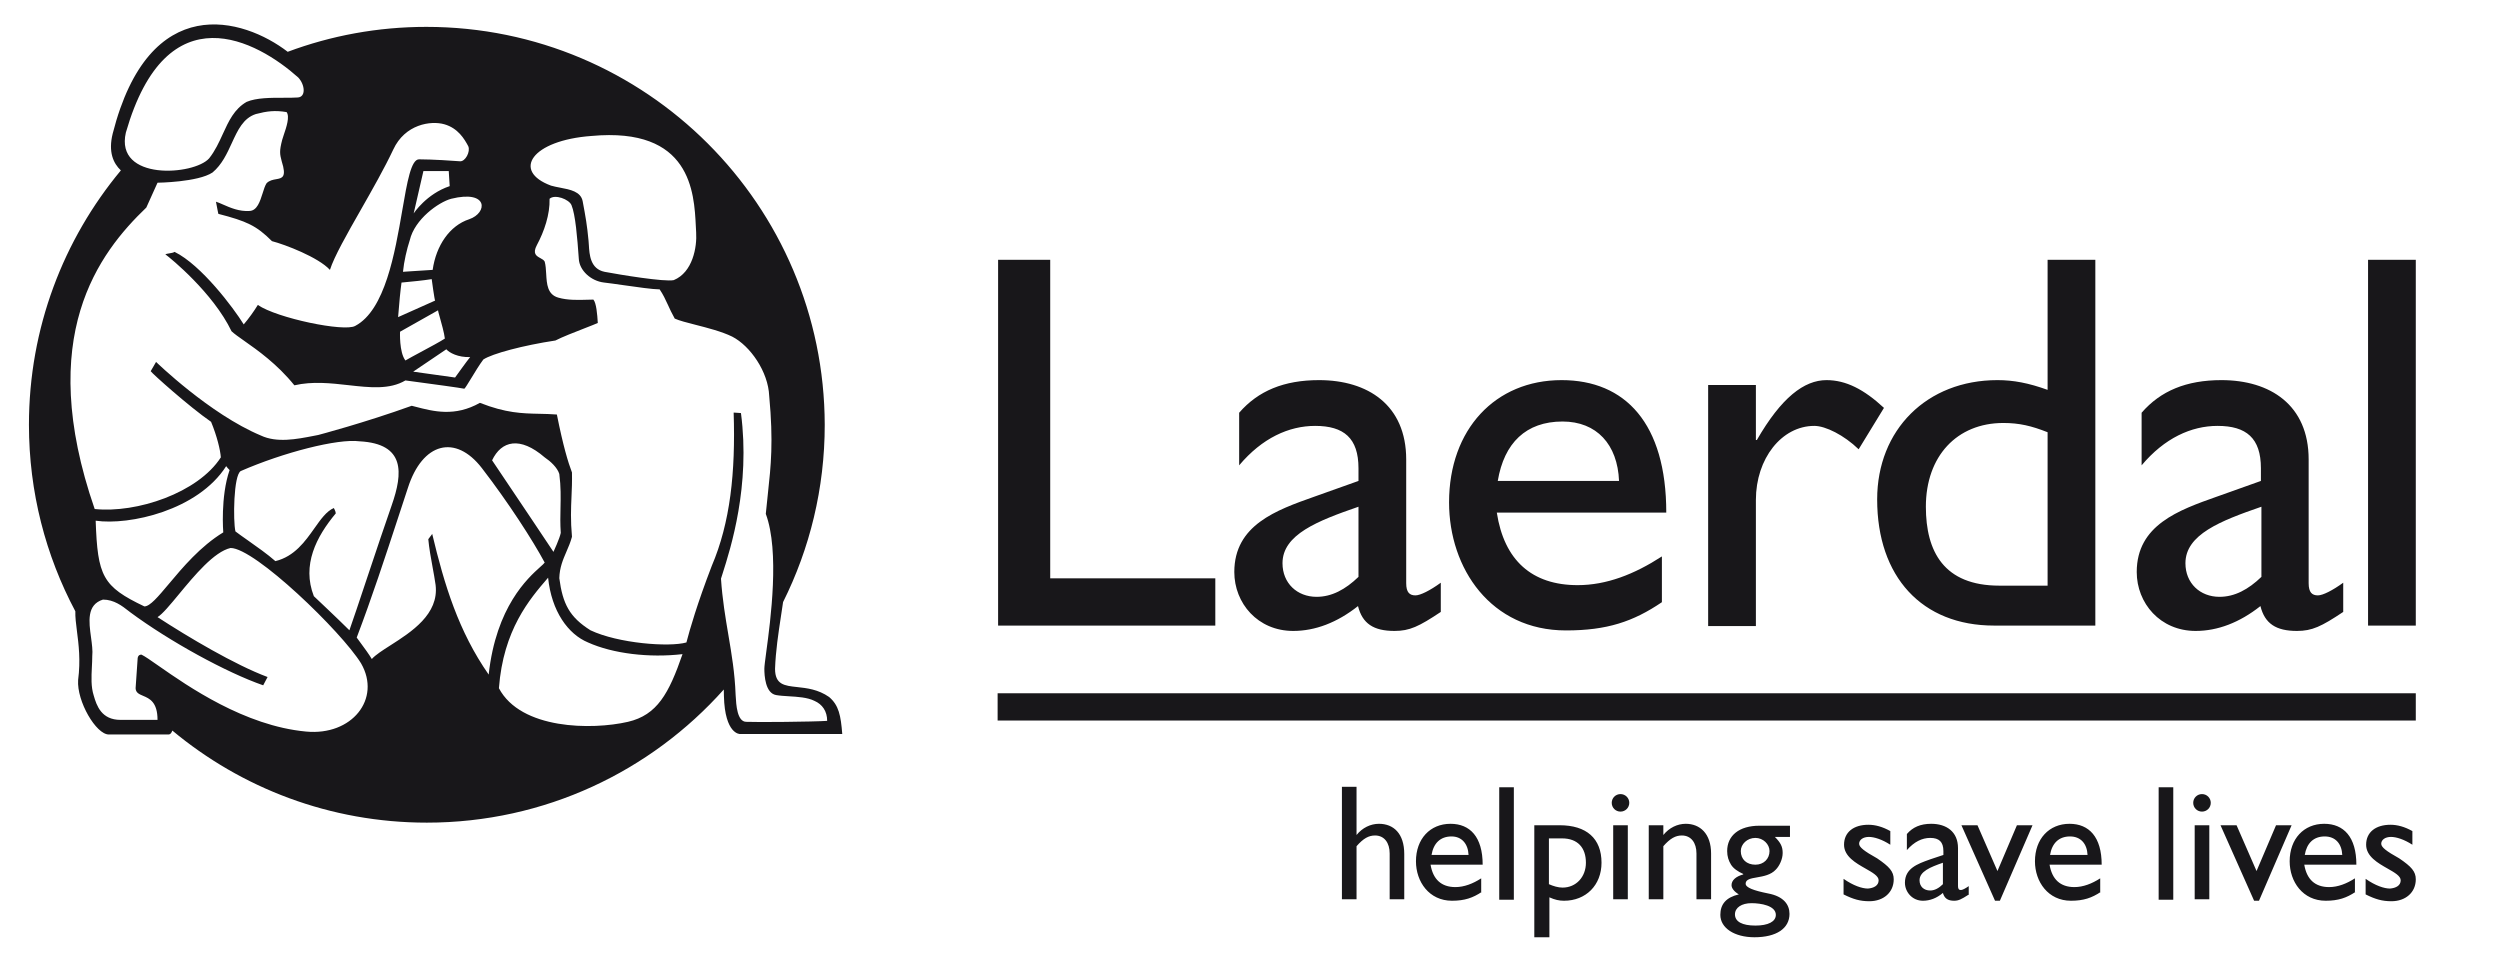
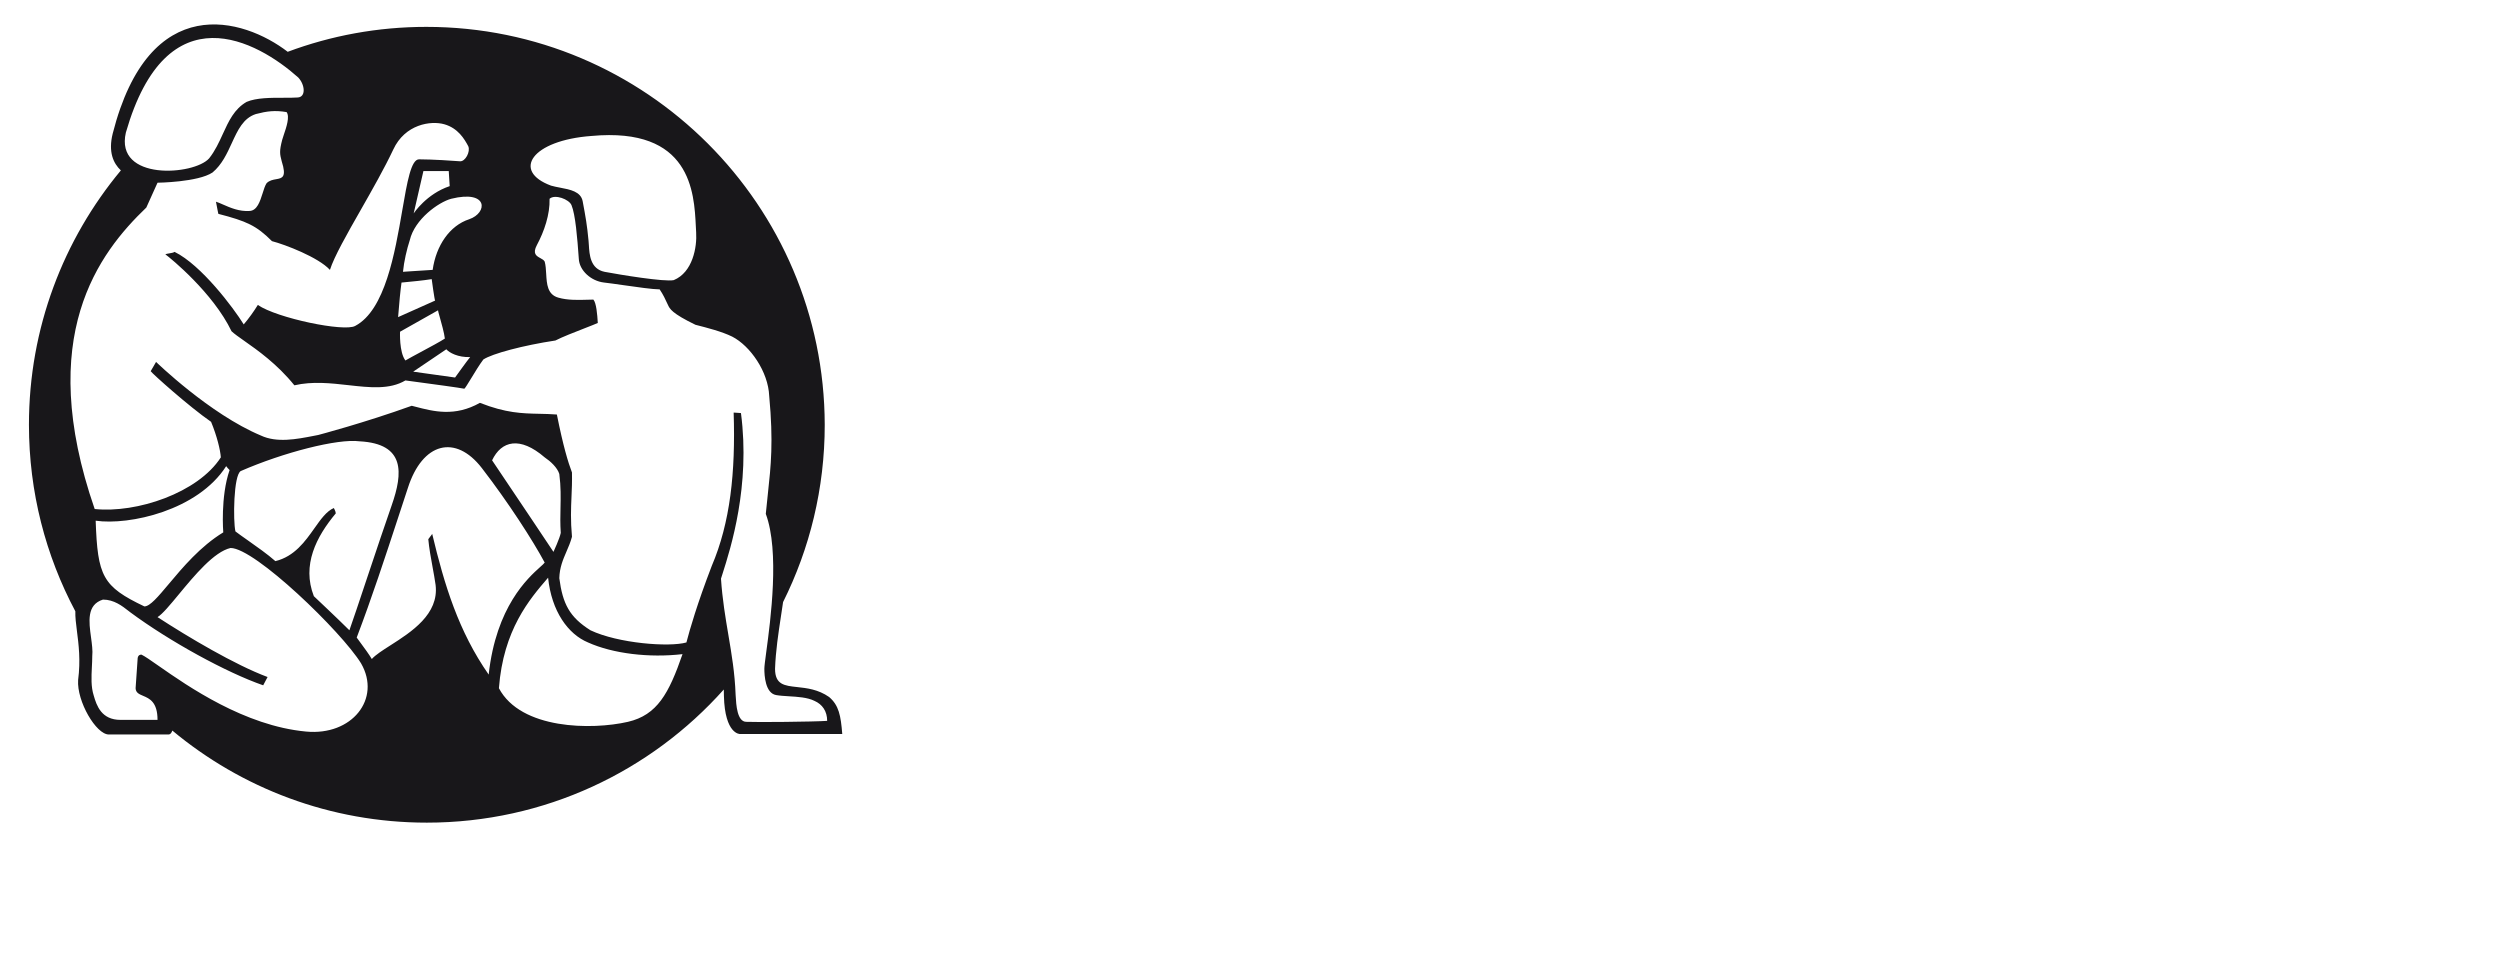
<svg xmlns="http://www.w3.org/2000/svg" width="104" height="40" viewBox="0 0 104 40" fill="none">
-   <path fill-rule="evenodd" clip-rule="evenodd" d="M50.557 24.059H43.689V10.809H41.521V26.024H50.557V24.059ZM58.012 26.247C58.64 26.247 59.025 26.064 59.937 25.456V24.241C59.491 24.565 59.086 24.768 58.883 24.768C58.64 24.768 58.498 24.646 58.498 24.261V19.115C58.498 16.846 56.898 15.813 54.872 15.813C53.413 15.813 52.34 16.259 51.549 17.17V19.358C52.502 18.224 53.616 17.717 54.71 17.717C55.905 17.717 56.513 18.224 56.513 19.48V20.007L54.75 20.635L54.677 20.661C53.095 21.221 51.347 21.84 51.347 23.795C51.347 25.092 52.319 26.247 53.798 26.247C54.71 26.247 55.622 25.902 56.493 25.213C56.675 25.943 57.141 26.247 58.012 26.247ZM53.352 23.43C53.352 22.235 54.811 21.668 56.513 21.08V23.998C55.966 24.525 55.399 24.828 54.771 24.828C53.96 24.828 53.352 24.261 53.352 23.43ZM65.144 26.226C66.846 26.226 67.939 25.862 69.135 25.051V23.147C67.98 23.896 66.825 24.342 65.63 24.342C63.725 24.342 62.571 23.309 62.267 21.323H69.317C69.317 17.616 67.615 15.813 64.961 15.813C62.206 15.813 60.281 17.859 60.281 20.898C60.281 23.653 62.024 26.226 65.144 26.226ZM65.002 17.535C66.42 17.535 67.291 18.487 67.352 20.007H62.307C62.571 18.426 63.482 17.535 65.002 17.535ZM73.045 18.305V16.015H71.059V26.044H73.045V20.797C73.045 19.075 74.119 17.717 75.476 17.717C75.942 17.717 76.712 18.102 77.32 18.69L78.373 16.968C77.543 16.198 76.793 15.813 75.983 15.813C75.051 15.813 74.099 16.542 73.085 18.305H73.045ZM82.952 26.024H87.166V10.809H85.18V16.218C84.39 15.934 83.762 15.813 83.094 15.813C80.156 15.813 78.09 17.879 78.09 20.776C78.09 23.998 79.954 26.024 82.952 26.024ZM83.337 17.596C84.005 17.596 84.512 17.717 85.18 17.981V24.363H83.175C80.865 24.363 80.116 22.944 80.116 21.08C80.116 18.973 81.412 17.596 83.337 17.596ZM95.553 26.247C96.182 26.247 96.567 26.064 97.478 25.456V24.241C97.032 24.565 96.627 24.768 96.425 24.768C96.182 24.768 96.04 24.646 96.04 24.261V19.115C96.04 16.846 94.439 15.813 92.413 15.813C90.955 15.813 89.881 16.259 89.091 17.17V19.358C90.043 18.224 91.157 17.717 92.251 17.717C93.447 17.717 94.054 18.224 94.054 19.48V20.007L92.292 20.635L92.218 20.661C90.637 21.221 88.888 21.84 88.888 23.795C88.888 25.092 89.861 26.247 91.34 26.247C92.251 26.247 93.163 25.902 94.034 25.213C94.216 25.943 94.682 26.247 95.553 26.247ZM90.914 23.43C90.914 22.235 92.373 21.668 94.075 21.08V23.998C93.528 24.525 92.96 24.828 92.332 24.828C91.522 24.828 90.914 24.261 90.914 23.43ZM100.497 10.809H98.511V26.024H100.497V10.809ZM57.364 34.27C57.02 34.27 56.675 34.432 56.432 34.736V32.73H55.824V37.41H56.432V35.202C56.716 34.877 56.938 34.756 57.202 34.756C57.587 34.756 57.81 35.06 57.81 35.505V37.41H58.417V35.526C58.417 34.675 57.972 34.27 57.364 34.27ZM60.403 37.471C60.93 37.471 61.274 37.349 61.639 37.106H61.618V36.539C61.274 36.761 60.909 36.903 60.545 36.903C59.957 36.903 59.613 36.579 59.511 35.971H61.679C61.679 34.816 61.153 34.27 60.342 34.27C59.491 34.27 58.904 34.898 58.904 35.83C58.904 36.68 59.451 37.471 60.403 37.471ZM60.383 34.796C60.808 34.796 61.072 35.1 61.092 35.566H59.552C59.633 35.08 59.917 34.796 60.383 34.796ZM62.976 32.75H62.368V37.43H62.976V32.75ZM63.827 38.99H64.455V37.329C64.678 37.43 64.86 37.471 65.063 37.471C65.974 37.471 66.623 36.822 66.623 35.89C66.623 34.877 65.995 34.33 64.88 34.33H63.827V38.99ZM65.002 36.924C64.82 36.924 64.617 36.863 64.435 36.782V34.877H64.982C65.63 34.877 65.974 35.262 65.974 35.89C65.974 36.478 65.569 36.924 65.002 36.924ZM67.413 33.763C67.21 33.763 67.048 33.601 67.048 33.398C67.048 33.196 67.21 33.034 67.413 33.034C67.615 33.034 67.778 33.196 67.778 33.398C67.778 33.601 67.615 33.763 67.413 33.763ZM67.717 34.33V37.41H67.109V34.33H67.717ZM70.127 34.27C69.783 34.27 69.439 34.432 69.195 34.736V34.33H68.588V37.41H69.195V35.201C69.479 34.877 69.702 34.756 69.965 34.756C70.35 34.756 70.573 35.06 70.573 35.505V37.41H71.181V35.505C71.181 34.675 70.715 34.27 70.127 34.27ZM73.835 34.816H74.463V34.35H73.187C72.356 34.35 71.85 34.756 71.85 35.404C71.85 35.627 71.91 35.809 72.011 35.971C72.113 36.133 72.295 36.255 72.518 36.356V36.377C72.214 36.458 72.032 36.62 72.032 36.822C72.032 36.944 72.133 37.086 72.336 37.207C71.809 37.329 71.566 37.612 71.566 38.058C71.566 38.605 72.153 38.99 72.984 38.99C73.896 38.99 74.443 38.625 74.443 38.017C74.443 37.633 74.2 37.288 73.551 37.167C72.944 37.045 72.619 36.923 72.619 36.761C72.619 36.58 72.829 36.544 73.09 36.499C73.354 36.453 73.671 36.398 73.875 36.174C74.017 36.032 74.159 35.748 74.159 35.485C74.159 35.222 74.078 35.06 73.835 34.816ZM72.174 38.038C72.174 37.754 72.457 37.572 72.862 37.572C73.247 37.572 73.875 37.673 73.875 38.058C73.875 38.342 73.551 38.504 73.025 38.504C72.478 38.504 72.174 38.342 72.174 38.038ZM72.417 35.404C72.417 35.12 72.68 34.857 73.025 34.857C73.349 34.857 73.612 35.12 73.612 35.404C73.612 35.728 73.369 35.971 73.025 35.971C72.66 35.971 72.417 35.748 72.417 35.404ZM78.637 35.141C78.292 34.918 77.968 34.816 77.745 34.816C77.502 34.816 77.34 34.938 77.34 35.1C77.34 35.242 77.543 35.404 78.09 35.708C78.596 36.052 78.779 36.255 78.779 36.579C78.779 37.126 78.353 37.491 77.766 37.491C77.381 37.491 77.097 37.41 76.692 37.207V36.559C77.097 36.843 77.462 36.964 77.705 36.964C77.948 36.944 78.151 36.843 78.151 36.62C78.151 36.442 77.9 36.3 77.609 36.134C77.201 35.903 76.712 35.625 76.712 35.141C76.712 34.614 77.117 34.31 77.725 34.31C78.009 34.31 78.313 34.391 78.637 34.573V35.141ZM81.878 37.227C81.595 37.41 81.473 37.471 81.291 37.471C81.028 37.471 80.886 37.369 80.825 37.146C80.561 37.369 80.278 37.471 79.994 37.471C79.549 37.471 79.245 37.106 79.245 36.721C79.245 36.127 79.767 35.939 80.263 35.761L80.298 35.748L80.845 35.566V35.404C80.845 35.019 80.663 34.857 80.298 34.857C79.954 34.857 79.63 35.019 79.326 35.364V34.695C79.569 34.411 79.893 34.27 80.339 34.27C80.967 34.27 81.453 34.594 81.453 35.282V36.863C81.453 36.984 81.493 37.025 81.575 37.025C81.635 37.025 81.757 36.964 81.899 36.863V37.227H81.878ZM80.825 35.89C80.298 36.073 79.853 36.255 79.853 36.62C79.853 36.883 80.035 37.045 80.298 37.045C80.481 37.045 80.663 36.944 80.825 36.782V35.89ZM81.595 34.33H82.263L83.094 36.235L83.904 34.33H84.553L83.195 37.471H82.993L81.595 34.33ZM87.389 37.106C87.024 37.349 86.68 37.471 86.153 37.471C85.201 37.471 84.654 36.68 84.654 35.83C84.654 34.898 85.242 34.27 86.093 34.27C86.903 34.27 87.43 34.816 87.43 35.971H85.262C85.363 36.579 85.707 36.903 86.295 36.903C86.66 36.903 87.024 36.761 87.369 36.539V37.106H87.389ZM86.842 35.566C86.822 35.1 86.558 34.796 86.113 34.796C85.647 34.796 85.363 35.08 85.282 35.566H86.842ZM89.8 32.75H90.408V37.43H89.8V32.75ZM91.603 33.763C91.4 33.763 91.238 33.601 91.238 33.398C91.238 33.196 91.4 33.034 91.603 33.034C91.806 33.034 91.968 33.196 91.968 33.398C91.968 33.601 91.806 33.763 91.603 33.763ZM91.907 34.33V37.41H91.299V34.33H91.907ZM92.373 34.33H93.041L93.872 36.235L94.683 34.33H95.331L93.974 37.471H93.771L92.373 34.33ZM97.985 37.106C97.62 37.349 97.276 37.471 96.749 37.471C95.797 37.471 95.25 36.68 95.25 35.83C95.25 34.898 95.837 34.27 96.688 34.27C97.499 34.27 98.025 34.816 98.025 35.971H95.858C95.959 36.579 96.303 36.903 96.891 36.903C97.256 36.903 97.62 36.761 97.965 36.539V37.106H97.985ZM97.438 35.566C97.418 35.1 97.154 34.796 96.709 34.796C96.243 34.796 95.959 35.08 95.878 35.566H97.438ZM100.355 35.141C100.011 34.918 99.687 34.816 99.464 34.816C99.221 34.816 99.059 34.938 99.059 35.1C99.059 35.242 99.261 35.404 99.808 35.708C100.315 36.052 100.497 36.255 100.497 36.579C100.497 37.126 100.072 37.491 99.484 37.491C99.099 37.491 98.816 37.41 98.41 37.207V36.559C98.816 36.843 99.18 36.964 99.423 36.964C99.666 36.944 99.869 36.843 99.869 36.62C99.869 36.442 99.619 36.3 99.327 36.134C98.919 35.903 98.431 35.625 98.431 35.141C98.431 34.614 98.836 34.31 99.444 34.31C99.727 34.31 100.031 34.391 100.355 34.573V35.141ZM100.497 28.84H41.501V29.974H100.497V28.84Z" fill="#18171A" />
-   <path fill-rule="evenodd" clip-rule="evenodd" d="M34.491 28.995C34.034 28.676 33.559 28.625 33.163 28.582C32.63 28.525 32.242 28.483 32.242 27.82C32.269 27.074 32.379 26.354 32.487 25.641C32.518 25.442 32.548 25.244 32.576 25.046C33.685 22.825 34.309 20.32 34.309 17.67C34.288 8.533 26.873 1.118 17.736 1.118C15.709 1.118 13.765 1.484 11.969 2.155C10.128 0.741 6.21 -0.422 4.689 5.555C4.497 6.322 4.714 6.794 5.028 7.089C2.641 9.959 1.204 13.647 1.204 17.67C1.204 20.473 1.902 23.114 3.134 25.429C3.127 25.672 3.162 25.945 3.201 26.255C3.272 26.805 3.357 27.471 3.25 28.286C3.19 29.177 4 30.555 4.527 30.555H7.019C7.085 30.551 7.136 30.49 7.169 30.391C10.039 32.783 13.731 34.222 17.756 34.222C22.666 34.222 27.078 32.082 30.11 28.683C30.113 28.775 30.115 28.866 30.115 28.955C30.155 30.555 30.783 30.535 30.783 30.535H35.038C34.977 29.765 34.896 29.34 34.491 28.995ZM6.602 27.702C7.813 28.547 10.173 30.195 12.732 30.433C14.636 30.616 15.872 29.076 15.021 27.597C14.211 26.28 10.604 22.796 9.592 22.796C8.907 22.951 8.091 23.937 7.442 24.721C7.073 25.167 6.758 25.548 6.553 25.672C7.829 26.503 9.774 27.658 11.131 28.164L10.949 28.509C9.429 27.982 7.059 26.685 5.418 25.47C5.395 25.452 5.371 25.433 5.346 25.414C5.089 25.213 4.745 24.943 4.283 24.943C3.601 25.156 3.697 25.858 3.787 26.517C3.825 26.797 3.862 27.07 3.838 27.293C3.838 27.445 3.83 27.599 3.822 27.754C3.802 28.159 3.781 28.568 3.899 28.934C4.02 29.36 4.223 29.947 5.013 29.947H6.553C6.553 29.2 6.216 29.058 5.952 28.946C5.786 28.876 5.649 28.818 5.641 28.63L5.722 27.455C5.722 27.354 5.742 27.232 5.884 27.232C6.024 27.298 6.27 27.47 6.602 27.702ZM11.805 4.067C12.021 4.067 12.222 4.067 12.387 4.055C12.732 4.035 12.691 3.529 12.408 3.225C10.706 1.705 6.938 -0.402 5.236 5.514C4.77 7.54 8.072 7.297 8.7 6.588C8.948 6.276 9.111 5.92 9.269 5.574C9.512 5.042 9.745 4.532 10.26 4.238C10.662 4.065 11.278 4.066 11.805 4.067ZM30.605 28.953C30.625 29.321 30.664 30.028 31.047 30.028C31.452 30.049 33.822 30.028 34.41 29.988C34.41 29.583 34.207 29.299 33.883 29.157C33.591 29.011 33.186 28.987 32.816 28.965C32.621 28.953 32.436 28.942 32.283 28.914C31.837 28.833 31.797 28.104 31.797 27.82C31.797 27.721 31.829 27.476 31.875 27.132C32.056 25.79 32.438 22.942 31.857 21.377C31.885 21.073 31.916 20.791 31.946 20.516C32.069 19.384 32.178 18.382 31.999 16.474C31.959 15.462 31.209 14.388 30.459 14.003C30.023 13.79 29.434 13.64 28.931 13.511C28.571 13.419 28.255 13.338 28.069 13.253C27.945 13.033 27.86 12.847 27.782 12.675C27.68 12.453 27.589 12.255 27.441 12.038C27.163 12.038 26.497 11.943 25.916 11.86C25.607 11.816 25.321 11.775 25.131 11.754C24.584 11.693 24.098 11.248 24.078 10.761C24.017 9.89 23.936 8.918 23.774 8.533C23.672 8.29 23.085 8.067 22.862 8.269C22.882 8.918 22.639 9.627 22.335 10.194C22.142 10.554 22.316 10.649 22.479 10.738C22.554 10.779 22.627 10.819 22.659 10.883C22.701 11.033 22.711 11.21 22.721 11.389C22.746 11.815 22.77 12.254 23.227 12.382C23.61 12.494 24.069 12.48 24.425 12.469C24.52 12.466 24.608 12.463 24.685 12.463C24.807 12.605 24.847 13.071 24.868 13.436C24.771 13.48 24.567 13.56 24.325 13.654C23.906 13.817 23.375 14.024 23.105 14.165C21.768 14.367 20.471 14.712 20.107 14.955C19.945 15.171 19.754 15.485 19.599 15.741C19.463 15.964 19.354 16.142 19.317 16.171C19.156 16.135 17.958 15.973 17.162 15.866L16.865 15.826C16.209 16.215 15.383 16.123 14.496 16.023C13.767 15.941 12.996 15.855 12.246 16.029C11.53 15.142 10.714 14.568 10.16 14.179C9.93 14.017 9.745 13.887 9.632 13.78C8.862 12.18 7.1 10.741 6.877 10.579C6.912 10.562 6.973 10.552 7.038 10.541C7.124 10.527 7.216 10.512 7.262 10.478C8.376 11.025 9.713 12.807 10.139 13.496C10.362 13.233 10.564 12.949 10.726 12.686C11.517 13.233 14.333 13.82 14.778 13.557C16.019 12.9 16.427 10.533 16.735 8.747C16.94 7.559 17.101 6.628 17.432 6.628C17.959 6.628 18.911 6.689 19.134 6.709C19.357 6.73 19.58 6.304 19.479 6.081C19.317 5.777 19.053 5.332 18.486 5.17C17.919 5.008 16.845 5.17 16.359 6.223C15.993 6.999 15.488 7.887 15.014 8.72C14.435 9.735 13.903 10.671 13.725 11.227C13.239 10.7 11.861 10.174 11.314 10.032C10.666 9.384 10.26 9.201 9.085 8.897C9.085 8.918 9.025 8.614 8.984 8.391C9.072 8.418 9.171 8.462 9.281 8.51C9.579 8.641 9.953 8.805 10.382 8.776C10.696 8.762 10.817 8.379 10.925 8.039C10.976 7.874 11.025 7.72 11.091 7.621C11.208 7.504 11.356 7.478 11.487 7.455C11.741 7.411 11.933 7.378 11.719 6.709C11.638 6.405 11.618 6.284 11.739 5.818C11.753 5.764 11.779 5.688 11.808 5.601C11.912 5.297 12.063 4.852 11.922 4.663C11.435 4.582 11.111 4.623 10.645 4.744C10.12 4.912 9.891 5.412 9.644 5.95C9.444 6.387 9.233 6.848 8.842 7.175C8.234 7.581 6.553 7.601 6.553 7.601C6.482 7.753 6.401 7.935 6.32 8.117C6.239 8.3 6.158 8.482 6.087 8.634C4.122 10.518 1.447 13.983 3.939 21.175C5.682 21.357 8.234 20.506 9.187 19.027C9.166 18.723 9.025 18.136 8.781 17.548C7.87 16.92 6.31 15.522 6.269 15.441C6.29 15.411 6.335 15.33 6.381 15.249C6.426 15.168 6.472 15.087 6.492 15.056C6.492 15.056 8.721 17.224 10.848 18.116C11.515 18.431 12.335 18.271 13.044 18.133C13.11 18.12 13.175 18.107 13.239 18.095C13.239 18.095 15.163 17.589 17.128 16.88C17.177 16.892 17.226 16.905 17.276 16.918C18.034 17.116 18.919 17.348 19.965 16.758C21.045 17.184 21.726 17.199 22.435 17.214C22.67 17.219 22.909 17.224 23.166 17.244C23.429 18.561 23.632 19.23 23.794 19.655C23.802 20.036 23.788 20.355 23.774 20.67C23.753 21.159 23.732 21.64 23.794 22.33C23.734 22.556 23.648 22.754 23.563 22.95C23.42 23.281 23.28 23.606 23.267 24.052C23.409 25.125 23.693 25.672 24.564 26.22C25.719 26.767 27.846 26.929 28.555 26.726C28.697 26.179 29.001 25.125 29.608 23.545C30.378 21.742 30.601 19.655 30.52 17.163C30.568 17.163 30.65 17.17 30.718 17.176C30.766 17.18 30.807 17.184 30.824 17.184C31.222 20.216 30.397 22.805 30.056 23.873C30.033 23.947 30.012 24.013 29.993 24.072C30.051 24.939 30.178 25.687 30.301 26.417C30.437 27.22 30.569 28.001 30.601 28.894L30.605 28.953ZM25.151 11.308C25.799 11.43 27.643 11.734 28.028 11.653C28.818 11.329 29 10.275 28.96 9.667C28.955 9.591 28.951 9.508 28.947 9.421C28.878 8.002 28.745 5.274 24.604 5.656C22.112 5.838 21.282 7.115 22.922 7.722C23.038 7.756 23.168 7.781 23.299 7.806C23.721 7.886 24.162 7.969 24.239 8.371C24.361 9.019 24.422 9.363 24.483 10.012C24.488 10.064 24.492 10.124 24.496 10.189C24.52 10.595 24.556 11.186 25.151 11.308ZM20.755 28.63C21.666 30.352 24.624 30.373 26.123 30.028C27.339 29.745 27.825 28.853 28.393 27.212C27.015 27.374 25.495 27.192 24.462 26.726C23.632 26.382 22.943 25.429 22.801 24.032L22.783 24.053C22.033 24.924 20.936 26.199 20.755 28.63ZM23.024 22.958C23.024 22.958 23.287 22.39 23.328 22.168C23.302 21.794 23.309 21.461 23.317 21.13C23.326 20.688 23.336 20.248 23.267 19.716C23.186 19.453 22.902 19.189 22.659 19.027C21.626 18.136 20.856 18.338 20.471 19.149C21.606 20.83 23.024 22.958 23.024 22.958ZM20.329 28.063C19.073 26.26 18.486 24.335 17.979 22.208C17.979 22.219 17.938 22.271 17.897 22.323C17.862 22.368 17.826 22.412 17.817 22.431C17.853 22.817 17.925 23.211 17.995 23.59C18.042 23.847 18.088 24.098 18.121 24.335C18.267 25.551 17.111 26.291 16.245 26.844C15.913 27.056 15.624 27.241 15.467 27.415C15.338 27.201 15.18 26.987 15.027 26.78C14.962 26.693 14.899 26.607 14.839 26.523C15.47 24.862 16.006 23.228 16.581 21.476L16.583 21.47C16.708 21.087 16.836 20.699 16.966 20.304C17.574 18.399 18.952 18.055 20.046 19.473C21.14 20.891 22.173 22.492 22.659 23.403C22.631 23.444 22.565 23.503 22.472 23.586C21.962 24.045 20.638 25.234 20.329 28.063ZM19.519 9.12C18.708 9.384 18.141 10.214 17.999 11.227C17.331 11.268 16.743 11.308 16.764 11.308C16.804 10.883 16.926 10.356 17.047 9.991C17.25 9.12 18.242 8.411 18.769 8.269C20.329 7.884 20.289 8.857 19.519 9.12ZM18.931 15.705L17.189 15.461C17.189 15.461 18.364 14.671 18.567 14.53C18.688 14.671 19.053 14.874 19.559 14.854C19.438 14.996 18.931 15.705 18.931 15.705ZM17.209 8.877L17.614 7.115H18.668C18.668 7.115 18.708 7.763 18.708 7.743C17.736 8.067 17.209 8.877 17.209 8.877ZM17.506 14.644C17.246 14.784 17.003 14.914 16.865 14.996C16.601 14.651 16.642 13.8 16.642 13.8L18.222 12.909C18.217 12.916 18.246 13.021 18.288 13.17C18.364 13.439 18.48 13.852 18.506 14.084C18.324 14.205 17.895 14.435 17.506 14.644ZM18.222 12.909C18.221 12.909 18.222 12.909 18.222 12.909V12.909ZM18.101 12.504L16.561 13.192C16.601 12.645 16.662 12.038 16.703 11.754L16.791 11.746C17.189 11.708 17.6 11.669 17.959 11.612C17.959 11.632 18.08 12.504 18.101 12.504ZM16.297 21.013C16.048 21.717 15.643 22.932 15.275 24.03C14.957 24.985 14.667 25.852 14.535 26.22C14.11 25.794 13.056 24.801 13.056 24.801C12.55 23.505 13.157 22.33 13.968 21.357C13.968 21.276 13.887 21.134 13.887 21.134C13.582 21.266 13.344 21.602 13.079 21.977C12.693 22.523 12.249 23.15 11.456 23.343C11.129 23.055 10.684 22.742 10.312 22.48C10.107 22.336 9.924 22.207 9.794 22.107C9.693 21.681 9.713 19.757 10.017 19.595C11.78 18.825 14.049 18.237 14.96 18.359C16.865 18.46 16.764 19.676 16.297 21.013ZM9.288 22.147C8.339 22.723 7.592 23.614 7.026 24.289C6.575 24.826 6.239 25.227 6.006 25.227C4.263 24.396 4.061 23.971 3.98 21.661C5.378 21.864 8.234 21.235 9.409 19.392C9.47 19.473 9.47 19.473 9.551 19.554C9.166 20.668 9.288 22.147 9.288 22.147Z" fill="#18171A" />
+   <path fill-rule="evenodd" clip-rule="evenodd" d="M34.491 28.995C34.034 28.676 33.559 28.625 33.163 28.582C32.63 28.525 32.242 28.483 32.242 27.82C32.269 27.074 32.379 26.354 32.487 25.641C32.518 25.442 32.548 25.244 32.576 25.046C33.685 22.825 34.309 20.32 34.309 17.67C34.288 8.533 26.873 1.118 17.736 1.118C15.709 1.118 13.765 1.484 11.969 2.155C10.128 0.741 6.21 -0.422 4.689 5.555C4.497 6.322 4.714 6.794 5.028 7.089C2.641 9.959 1.204 13.647 1.204 17.67C1.204 20.473 1.902 23.114 3.134 25.429C3.127 25.672 3.162 25.945 3.201 26.255C3.272 26.805 3.357 27.471 3.25 28.286C3.19 29.177 4 30.555 4.527 30.555H7.019C7.085 30.551 7.136 30.49 7.169 30.391C10.039 32.783 13.731 34.222 17.756 34.222C22.666 34.222 27.078 32.082 30.11 28.683C30.113 28.775 30.115 28.866 30.115 28.955C30.155 30.555 30.783 30.535 30.783 30.535H35.038C34.977 29.765 34.896 29.34 34.491 28.995ZM6.602 27.702C7.813 28.547 10.173 30.195 12.732 30.433C14.636 30.616 15.872 29.076 15.021 27.597C14.211 26.28 10.604 22.796 9.592 22.796C8.907 22.951 8.091 23.937 7.442 24.721C7.073 25.167 6.758 25.548 6.553 25.672C7.829 26.503 9.774 27.658 11.131 28.164L10.949 28.509C9.429 27.982 7.059 26.685 5.418 25.47C5.395 25.452 5.371 25.433 5.346 25.414C5.089 25.213 4.745 24.943 4.283 24.943C3.601 25.156 3.697 25.858 3.787 26.517C3.825 26.797 3.862 27.07 3.838 27.293C3.838 27.445 3.83 27.599 3.822 27.754C3.802 28.159 3.781 28.568 3.899 28.934C4.02 29.36 4.223 29.947 5.013 29.947H6.553C6.553 29.2 6.216 29.058 5.952 28.946C5.786 28.876 5.649 28.818 5.641 28.63L5.722 27.455C5.722 27.354 5.742 27.232 5.884 27.232C6.024 27.298 6.27 27.47 6.602 27.702ZM11.805 4.067C12.021 4.067 12.222 4.067 12.387 4.055C12.732 4.035 12.691 3.529 12.408 3.225C10.706 1.705 6.938 -0.402 5.236 5.514C4.77 7.54 8.072 7.297 8.7 6.588C8.948 6.276 9.111 5.92 9.269 5.574C9.512 5.042 9.745 4.532 10.26 4.238C10.662 4.065 11.278 4.066 11.805 4.067ZM30.605 28.953C30.625 29.321 30.664 30.028 31.047 30.028C31.452 30.049 33.822 30.028 34.41 29.988C34.41 29.583 34.207 29.299 33.883 29.157C33.591 29.011 33.186 28.987 32.816 28.965C32.621 28.953 32.436 28.942 32.283 28.914C31.837 28.833 31.797 28.104 31.797 27.82C31.797 27.721 31.829 27.476 31.875 27.132C32.056 25.79 32.438 22.942 31.857 21.377C31.885 21.073 31.916 20.791 31.946 20.516C32.069 19.384 32.178 18.382 31.999 16.474C31.959 15.462 31.209 14.388 30.459 14.003C30.023 13.79 29.434 13.64 28.931 13.511C27.945 13.033 27.86 12.847 27.782 12.675C27.68 12.453 27.589 12.255 27.441 12.038C27.163 12.038 26.497 11.943 25.916 11.86C25.607 11.816 25.321 11.775 25.131 11.754C24.584 11.693 24.098 11.248 24.078 10.761C24.017 9.89 23.936 8.918 23.774 8.533C23.672 8.29 23.085 8.067 22.862 8.269C22.882 8.918 22.639 9.627 22.335 10.194C22.142 10.554 22.316 10.649 22.479 10.738C22.554 10.779 22.627 10.819 22.659 10.883C22.701 11.033 22.711 11.21 22.721 11.389C22.746 11.815 22.77 12.254 23.227 12.382C23.61 12.494 24.069 12.48 24.425 12.469C24.52 12.466 24.608 12.463 24.685 12.463C24.807 12.605 24.847 13.071 24.868 13.436C24.771 13.48 24.567 13.56 24.325 13.654C23.906 13.817 23.375 14.024 23.105 14.165C21.768 14.367 20.471 14.712 20.107 14.955C19.945 15.171 19.754 15.485 19.599 15.741C19.463 15.964 19.354 16.142 19.317 16.171C19.156 16.135 17.958 15.973 17.162 15.866L16.865 15.826C16.209 16.215 15.383 16.123 14.496 16.023C13.767 15.941 12.996 15.855 12.246 16.029C11.53 15.142 10.714 14.568 10.16 14.179C9.93 14.017 9.745 13.887 9.632 13.78C8.862 12.18 7.1 10.741 6.877 10.579C6.912 10.562 6.973 10.552 7.038 10.541C7.124 10.527 7.216 10.512 7.262 10.478C8.376 11.025 9.713 12.807 10.139 13.496C10.362 13.233 10.564 12.949 10.726 12.686C11.517 13.233 14.333 13.82 14.778 13.557C16.019 12.9 16.427 10.533 16.735 8.747C16.94 7.559 17.101 6.628 17.432 6.628C17.959 6.628 18.911 6.689 19.134 6.709C19.357 6.73 19.58 6.304 19.479 6.081C19.317 5.777 19.053 5.332 18.486 5.17C17.919 5.008 16.845 5.17 16.359 6.223C15.993 6.999 15.488 7.887 15.014 8.72C14.435 9.735 13.903 10.671 13.725 11.227C13.239 10.7 11.861 10.174 11.314 10.032C10.666 9.384 10.26 9.201 9.085 8.897C9.085 8.918 9.025 8.614 8.984 8.391C9.072 8.418 9.171 8.462 9.281 8.51C9.579 8.641 9.953 8.805 10.382 8.776C10.696 8.762 10.817 8.379 10.925 8.039C10.976 7.874 11.025 7.72 11.091 7.621C11.208 7.504 11.356 7.478 11.487 7.455C11.741 7.411 11.933 7.378 11.719 6.709C11.638 6.405 11.618 6.284 11.739 5.818C11.753 5.764 11.779 5.688 11.808 5.601C11.912 5.297 12.063 4.852 11.922 4.663C11.435 4.582 11.111 4.623 10.645 4.744C10.12 4.912 9.891 5.412 9.644 5.95C9.444 6.387 9.233 6.848 8.842 7.175C8.234 7.581 6.553 7.601 6.553 7.601C6.482 7.753 6.401 7.935 6.32 8.117C6.239 8.3 6.158 8.482 6.087 8.634C4.122 10.518 1.447 13.983 3.939 21.175C5.682 21.357 8.234 20.506 9.187 19.027C9.166 18.723 9.025 18.136 8.781 17.548C7.87 16.92 6.31 15.522 6.269 15.441C6.29 15.411 6.335 15.33 6.381 15.249C6.426 15.168 6.472 15.087 6.492 15.056C6.492 15.056 8.721 17.224 10.848 18.116C11.515 18.431 12.335 18.271 13.044 18.133C13.11 18.12 13.175 18.107 13.239 18.095C13.239 18.095 15.163 17.589 17.128 16.88C17.177 16.892 17.226 16.905 17.276 16.918C18.034 17.116 18.919 17.348 19.965 16.758C21.045 17.184 21.726 17.199 22.435 17.214C22.67 17.219 22.909 17.224 23.166 17.244C23.429 18.561 23.632 19.23 23.794 19.655C23.802 20.036 23.788 20.355 23.774 20.67C23.753 21.159 23.732 21.64 23.794 22.33C23.734 22.556 23.648 22.754 23.563 22.95C23.42 23.281 23.28 23.606 23.267 24.052C23.409 25.125 23.693 25.672 24.564 26.22C25.719 26.767 27.846 26.929 28.555 26.726C28.697 26.179 29.001 25.125 29.608 23.545C30.378 21.742 30.601 19.655 30.52 17.163C30.568 17.163 30.65 17.17 30.718 17.176C30.766 17.18 30.807 17.184 30.824 17.184C31.222 20.216 30.397 22.805 30.056 23.873C30.033 23.947 30.012 24.013 29.993 24.072C30.051 24.939 30.178 25.687 30.301 26.417C30.437 27.22 30.569 28.001 30.601 28.894L30.605 28.953ZM25.151 11.308C25.799 11.43 27.643 11.734 28.028 11.653C28.818 11.329 29 10.275 28.96 9.667C28.955 9.591 28.951 9.508 28.947 9.421C28.878 8.002 28.745 5.274 24.604 5.656C22.112 5.838 21.282 7.115 22.922 7.722C23.038 7.756 23.168 7.781 23.299 7.806C23.721 7.886 24.162 7.969 24.239 8.371C24.361 9.019 24.422 9.363 24.483 10.012C24.488 10.064 24.492 10.124 24.496 10.189C24.52 10.595 24.556 11.186 25.151 11.308ZM20.755 28.63C21.666 30.352 24.624 30.373 26.123 30.028C27.339 29.745 27.825 28.853 28.393 27.212C27.015 27.374 25.495 27.192 24.462 26.726C23.632 26.382 22.943 25.429 22.801 24.032L22.783 24.053C22.033 24.924 20.936 26.199 20.755 28.63ZM23.024 22.958C23.024 22.958 23.287 22.39 23.328 22.168C23.302 21.794 23.309 21.461 23.317 21.13C23.326 20.688 23.336 20.248 23.267 19.716C23.186 19.453 22.902 19.189 22.659 19.027C21.626 18.136 20.856 18.338 20.471 19.149C21.606 20.83 23.024 22.958 23.024 22.958ZM20.329 28.063C19.073 26.26 18.486 24.335 17.979 22.208C17.979 22.219 17.938 22.271 17.897 22.323C17.862 22.368 17.826 22.412 17.817 22.431C17.853 22.817 17.925 23.211 17.995 23.59C18.042 23.847 18.088 24.098 18.121 24.335C18.267 25.551 17.111 26.291 16.245 26.844C15.913 27.056 15.624 27.241 15.467 27.415C15.338 27.201 15.18 26.987 15.027 26.78C14.962 26.693 14.899 26.607 14.839 26.523C15.47 24.862 16.006 23.228 16.581 21.476L16.583 21.47C16.708 21.087 16.836 20.699 16.966 20.304C17.574 18.399 18.952 18.055 20.046 19.473C21.14 20.891 22.173 22.492 22.659 23.403C22.631 23.444 22.565 23.503 22.472 23.586C21.962 24.045 20.638 25.234 20.329 28.063ZM19.519 9.12C18.708 9.384 18.141 10.214 17.999 11.227C17.331 11.268 16.743 11.308 16.764 11.308C16.804 10.883 16.926 10.356 17.047 9.991C17.25 9.12 18.242 8.411 18.769 8.269C20.329 7.884 20.289 8.857 19.519 9.12ZM18.931 15.705L17.189 15.461C17.189 15.461 18.364 14.671 18.567 14.53C18.688 14.671 19.053 14.874 19.559 14.854C19.438 14.996 18.931 15.705 18.931 15.705ZM17.209 8.877L17.614 7.115H18.668C18.668 7.115 18.708 7.763 18.708 7.743C17.736 8.067 17.209 8.877 17.209 8.877ZM17.506 14.644C17.246 14.784 17.003 14.914 16.865 14.996C16.601 14.651 16.642 13.8 16.642 13.8L18.222 12.909C18.217 12.916 18.246 13.021 18.288 13.17C18.364 13.439 18.48 13.852 18.506 14.084C18.324 14.205 17.895 14.435 17.506 14.644ZM18.222 12.909C18.221 12.909 18.222 12.909 18.222 12.909V12.909ZM18.101 12.504L16.561 13.192C16.601 12.645 16.662 12.038 16.703 11.754L16.791 11.746C17.189 11.708 17.6 11.669 17.959 11.612C17.959 11.632 18.08 12.504 18.101 12.504ZM16.297 21.013C16.048 21.717 15.643 22.932 15.275 24.03C14.957 24.985 14.667 25.852 14.535 26.22C14.11 25.794 13.056 24.801 13.056 24.801C12.55 23.505 13.157 22.33 13.968 21.357C13.968 21.276 13.887 21.134 13.887 21.134C13.582 21.266 13.344 21.602 13.079 21.977C12.693 22.523 12.249 23.15 11.456 23.343C11.129 23.055 10.684 22.742 10.312 22.48C10.107 22.336 9.924 22.207 9.794 22.107C9.693 21.681 9.713 19.757 10.017 19.595C11.78 18.825 14.049 18.237 14.96 18.359C16.865 18.46 16.764 19.676 16.297 21.013ZM9.288 22.147C8.339 22.723 7.592 23.614 7.026 24.289C6.575 24.826 6.239 25.227 6.006 25.227C4.263 24.396 4.061 23.971 3.98 21.661C5.378 21.864 8.234 21.235 9.409 19.392C9.47 19.473 9.47 19.473 9.551 19.554C9.166 20.668 9.288 22.147 9.288 22.147Z" fill="#18171A" />
</svg>